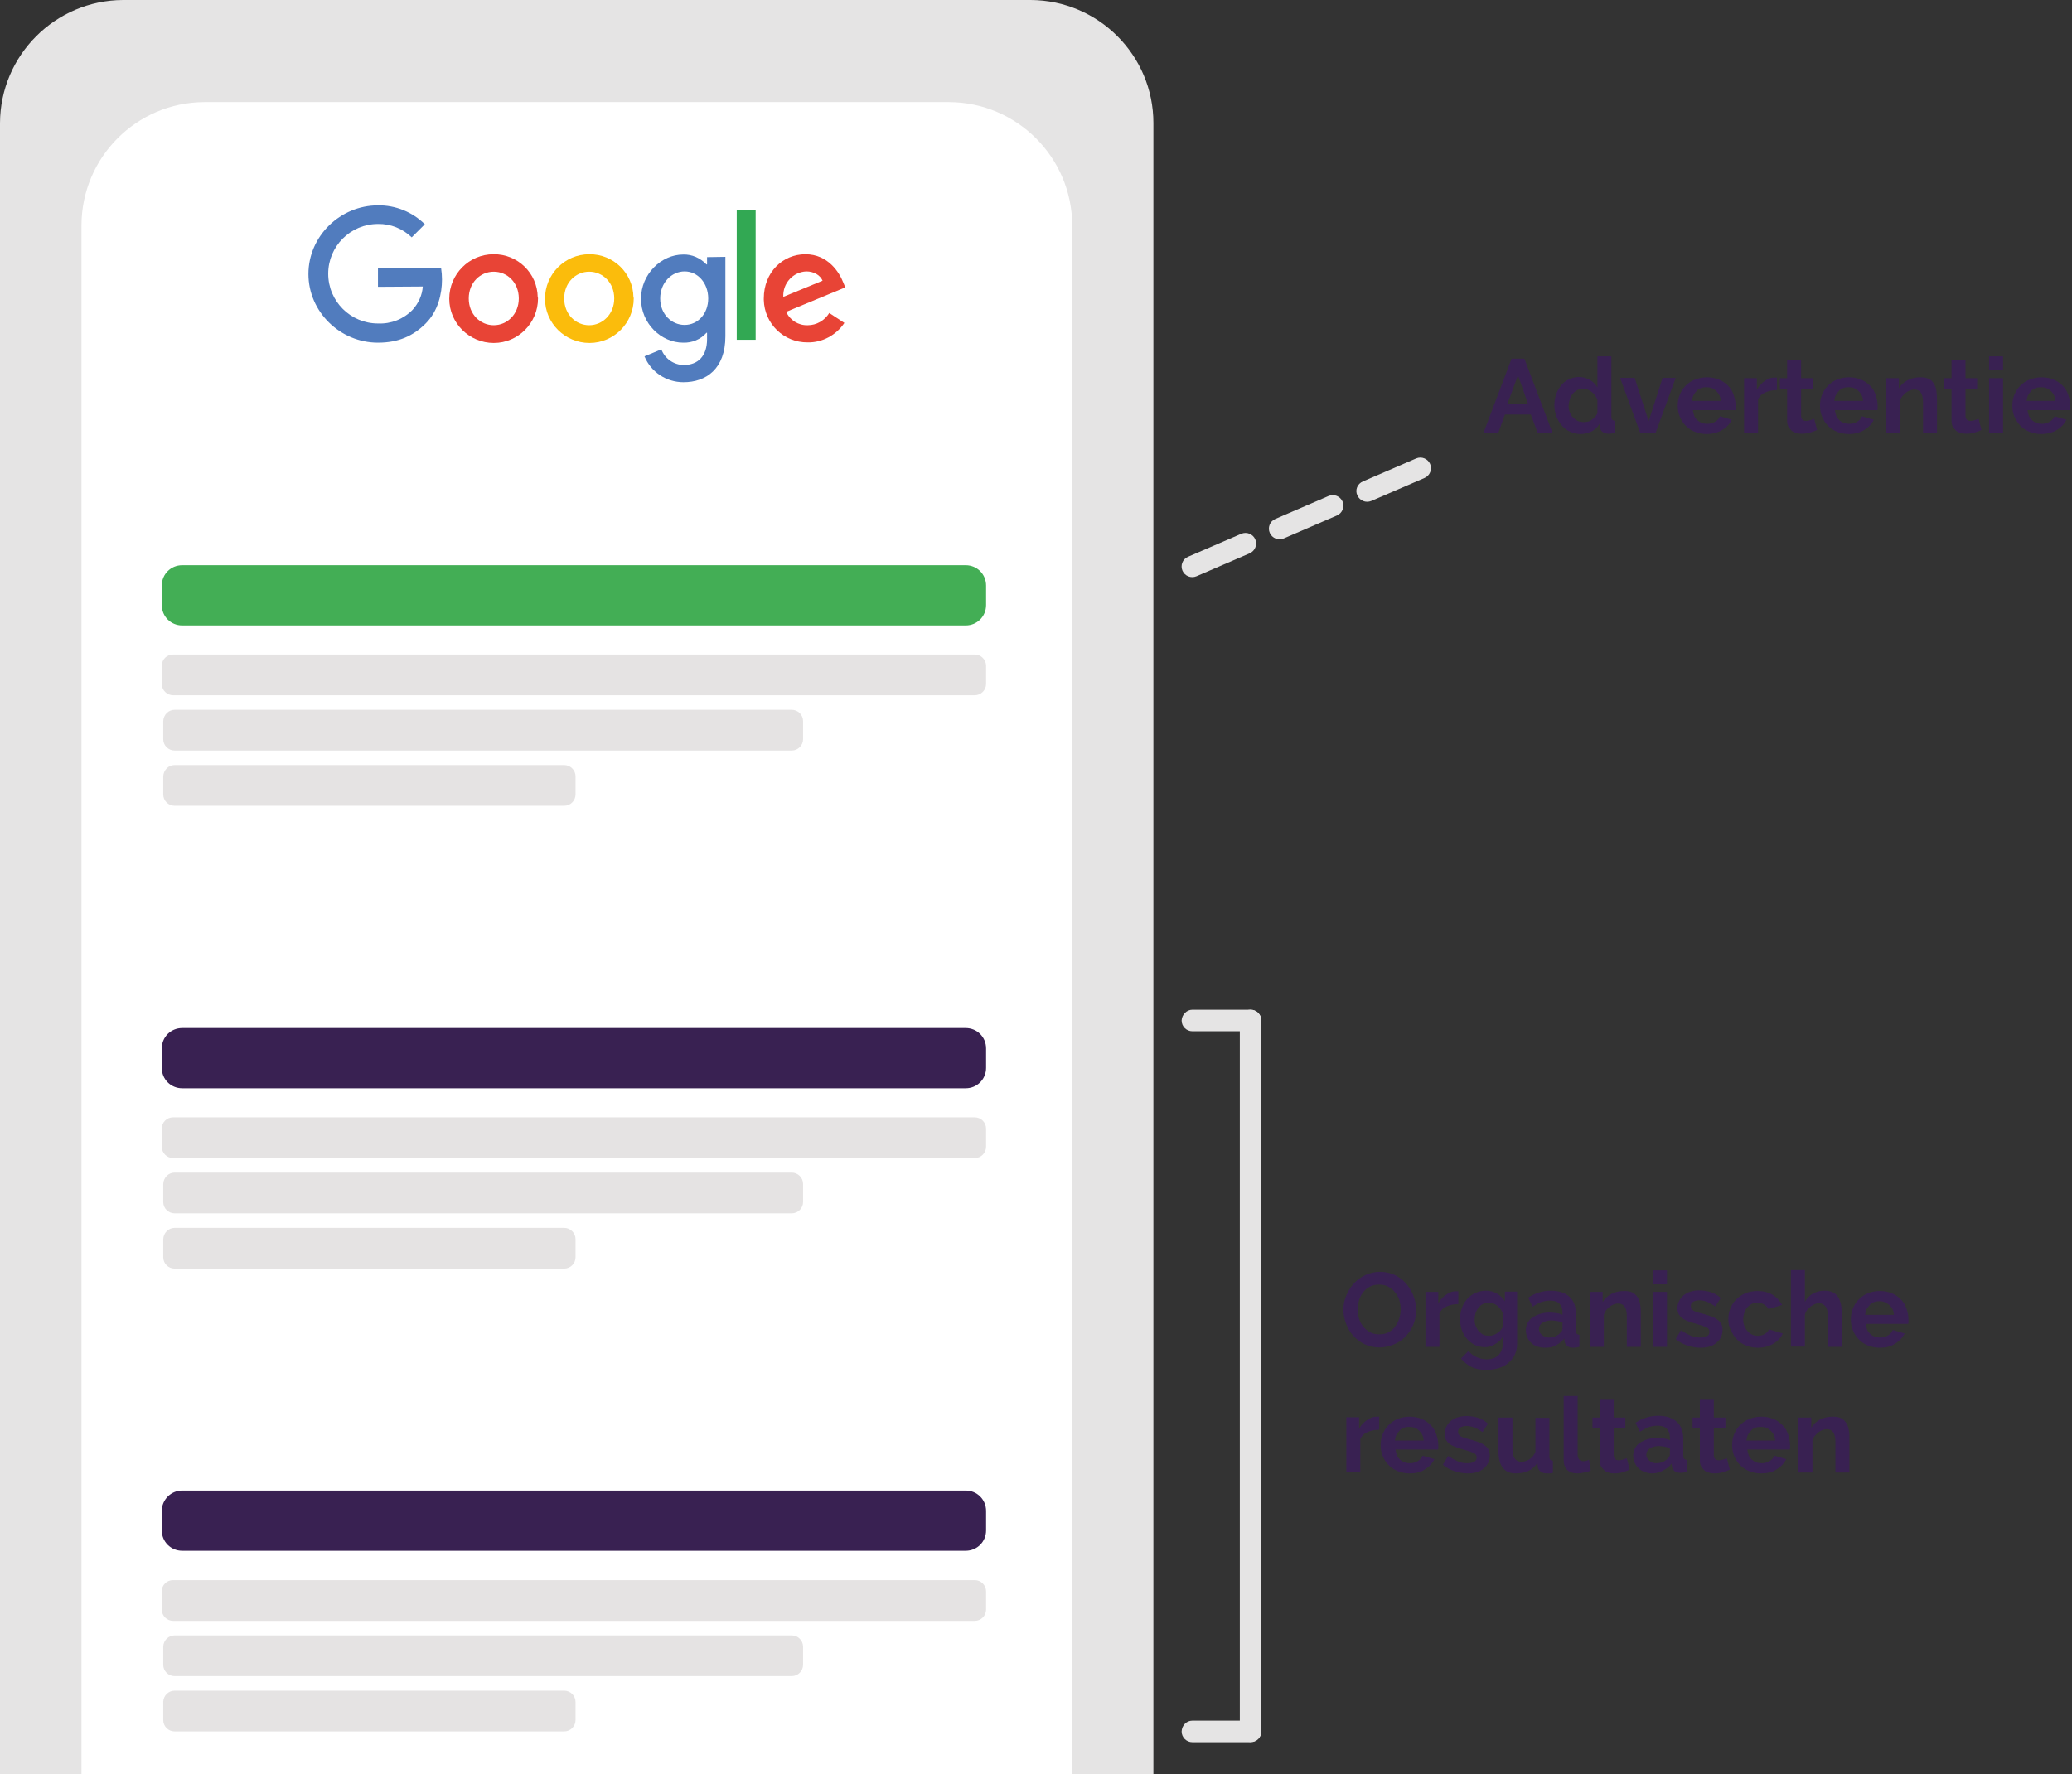
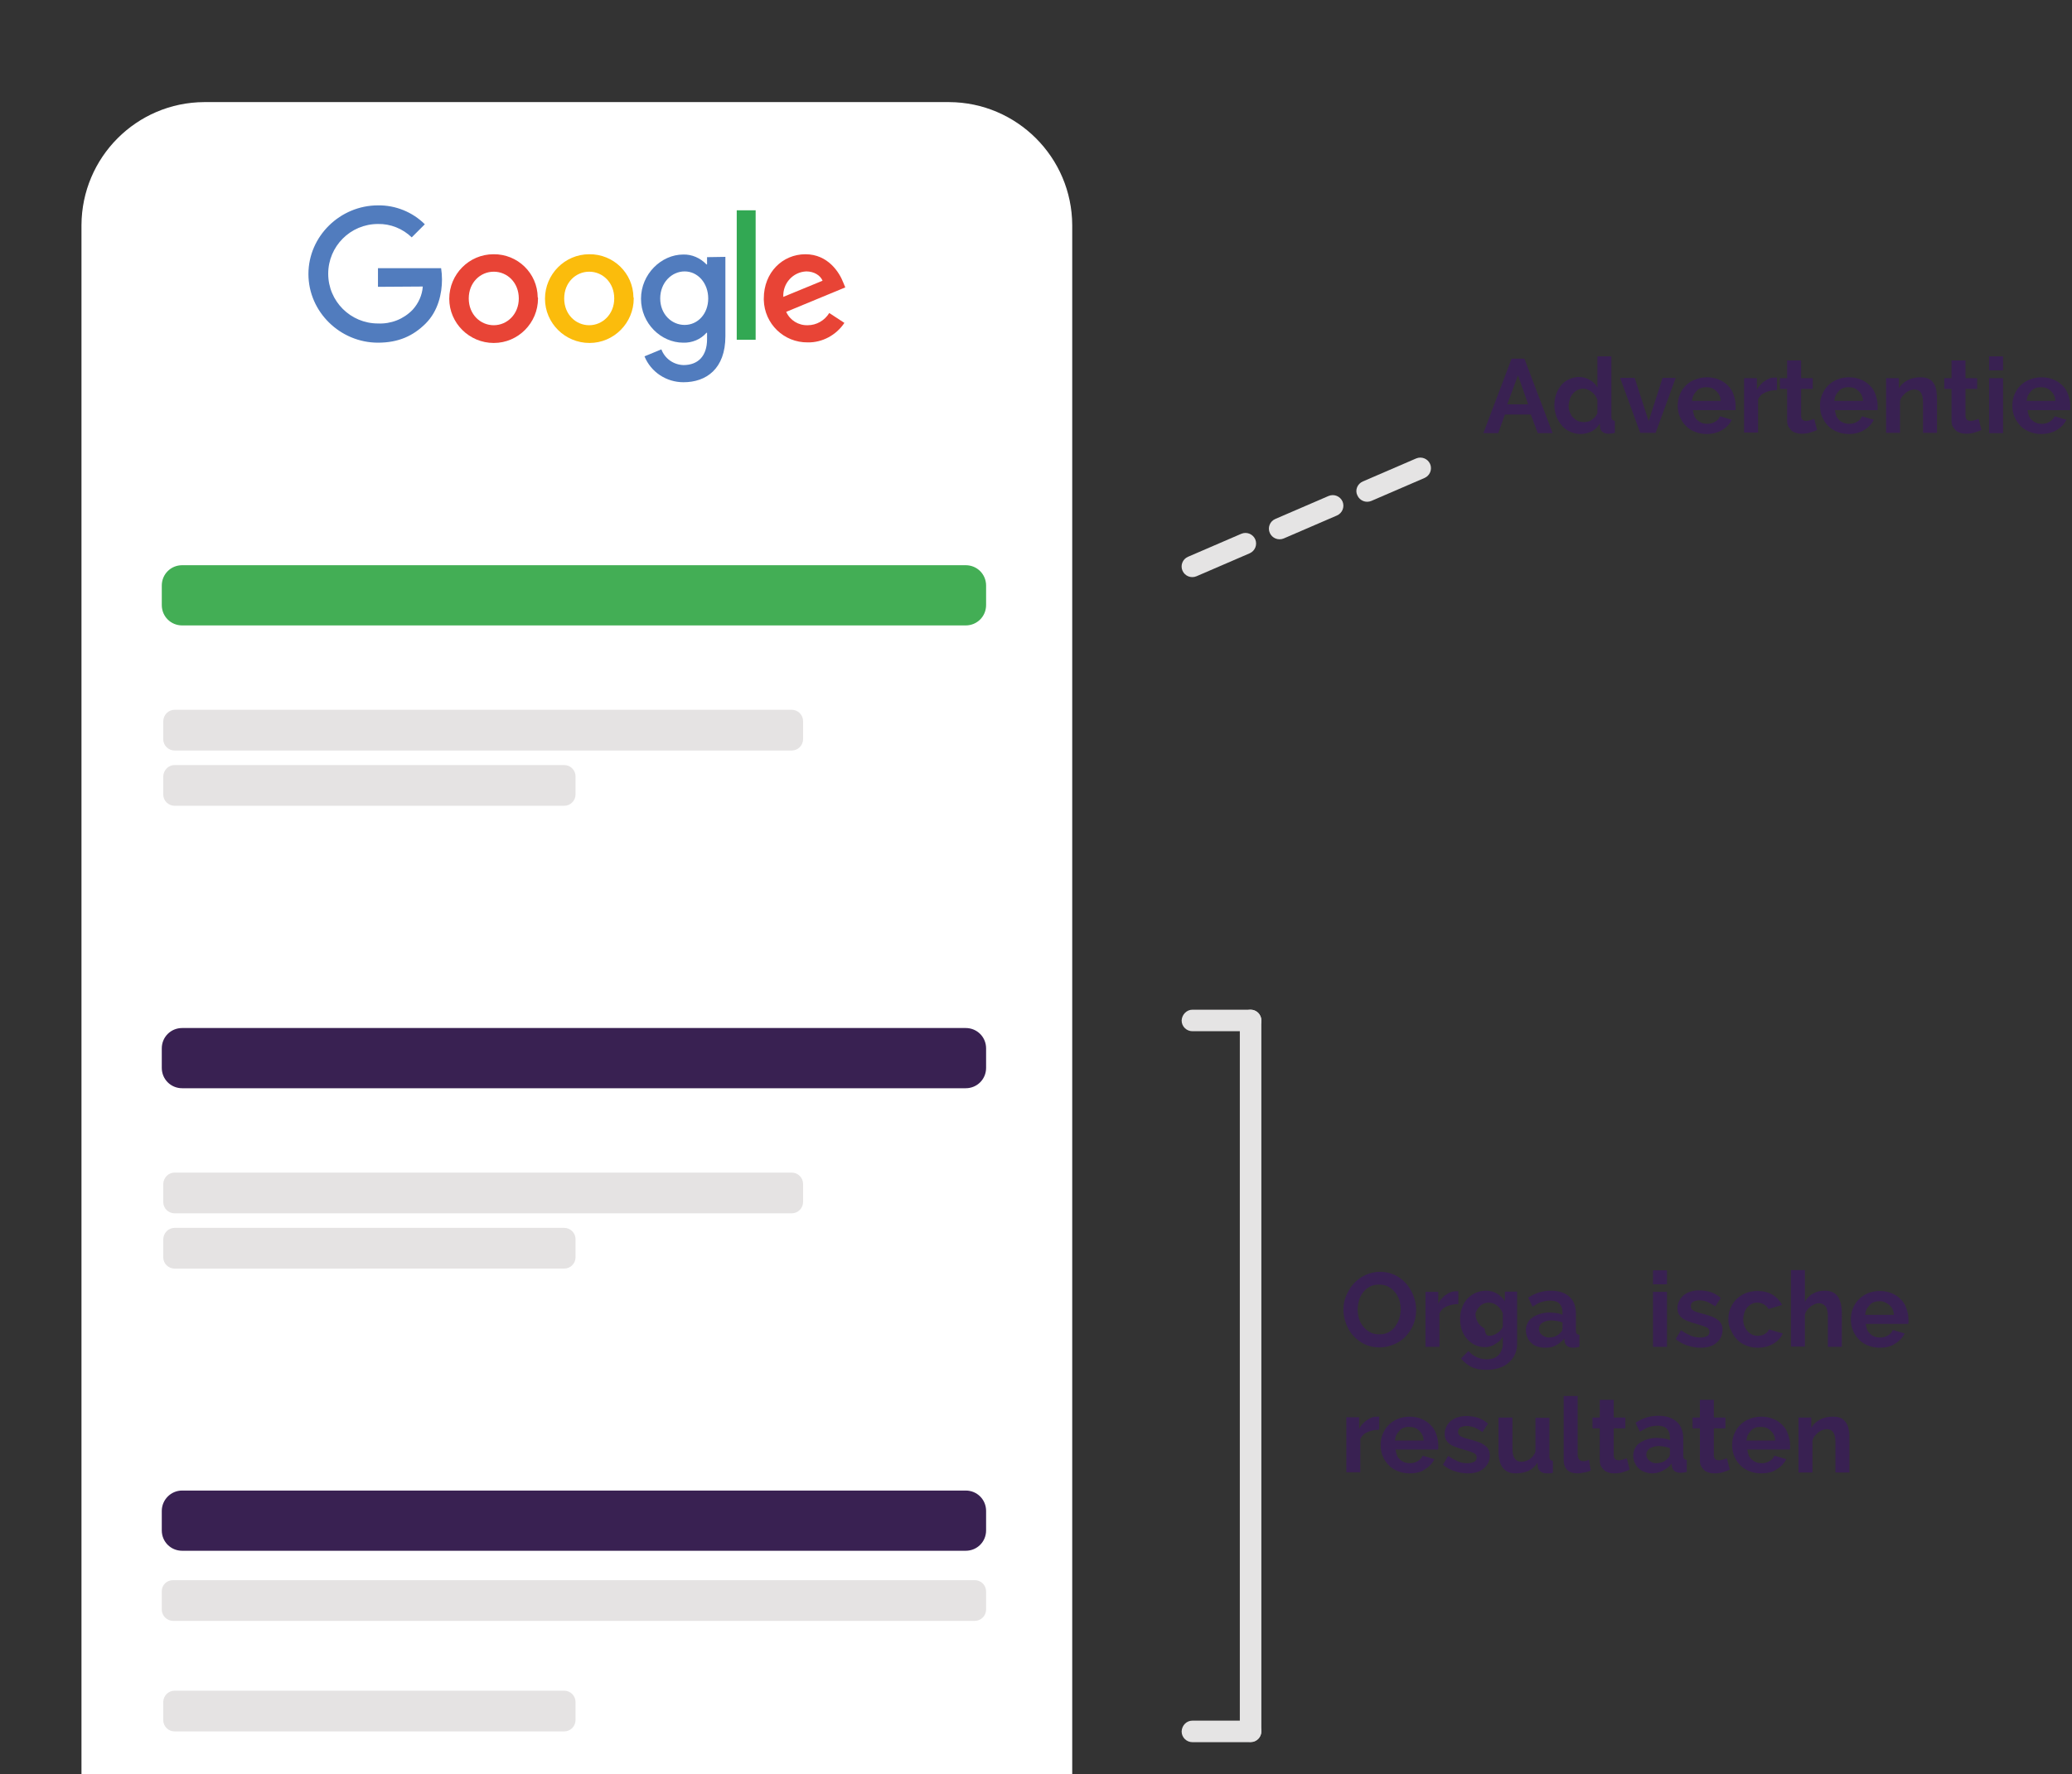
<svg xmlns="http://www.w3.org/2000/svg" version="1.1" id="Laag_1" x="0px" y="0px" viewBox="0 0 712.1 609.9" style="enable-background:new 0 0 712.1 609.9;" xml:space="preserve">
  <rect x="0" y="0" width="712.1" height="609.9" fill="#333333" stroke="none" />
  <style type="text/css">
	.st0{fill:#E5E4E4;}
	.st1{fill:#FFFFFF;}
	.st2{fill:#E84436;}
	.st3{fill:#FBBC0C;}
	.st4{fill:#517CBE;}
	.st5{fill:#32A853;}
	.st6{fill:#43AE55;}
	.st7{fill:#E5E3E3;}
	.st8{enable-background:new    ;}
	.st9{fill:#392152;}
</style>
  <title>visual-sea</title>
-   <path class="st0" d="M396.4,609.9V42.3C396.4,19,377.5,0.1,354.2,0H42.3C19,0.1,0.1,19,0,42.3v567.6" />
  <path class="st1" d="M368.5,609.9V77.4c-0.1-23.3-19-42.2-42.3-42.3h-256c-23.3,0.1-42.1,19-42.2,42.3v532.5" />
  <path class="st2" d="M184.9,102.6c0,8.4-6.8,15.3-15.2,15.3c-8.4,0-15.3-6.8-15.3-15.2c0-8.4,6.8-15.3,15.2-15.3c0,0,0,0,0,0  c8.3-0.1,15.1,6.5,15.2,14.8C184.9,102.3,184.9,102.4,184.9,102.6z M178.3,102.6c0-5.5-4-9.2-8.6-9.2s-8.6,3.7-8.6,9.2  s4,9.2,8.6,9.2S178.3,108,178.3,102.6z" />
  <path class="st3" d="M217.8,102.6c0,8.4-6.8,15.3-15.2,15.3c-8.4,0-15.3-6.8-15.3-15.2c0-8.4,6.8-15.3,15.2-15.3c0,0,0,0,0,0  c8.3-0.1,15.1,6.5,15.2,14.8C217.8,102.3,217.8,102.4,217.8,102.6z M211.1,102.6c0-5.5-4-9.2-8.6-9.2s-8.6,3.7-8.6,9.2  s4,9.2,8.6,9.2S211.1,108,211.1,102.6z" />
  <path class="st4" d="M249.3,88.3v27.3c0,11.2-6.6,15.8-14.4,15.8c-5.9,0-11.2-3.5-13.4-8.9l5.8-2.4c1.2,3.2,4.2,5.3,7.6,5.4  c5,0,8.1-3.1,8.1-8.9v-2.2h-0.2c-2,2.3-5,3.5-8,3.4c-7.6,0-14.5-6.6-14.5-15.1s7-15.2,14.5-15.2c3-0.1,5.9,1.2,8,3.4h0.2v-2.5  L249.3,88.3L249.3,88.3z M243.4,102.6c0-5.3-3.6-9.3-8.1-9.3s-8.4,3.9-8.4,9.3s3.9,9.1,8.4,9.1S243.4,107.9,243.4,102.6z" />
  <path class="st5" d="M259.7,72.3v44.5h-6.5V72.3H259.7z" />
  <path class="st2" d="M285,107.6l5.2,3.4c-2.8,4.2-7.6,6.8-12.6,6.7c-8.2,0.1-14.9-6.4-15.1-14.6c0-0.2,0-0.4,0-0.5  c0-9,6.5-15.2,14.3-15.2s11.7,6.3,13,9.7l0.7,1.7l-20.3,8.4c1.3,2.9,4.2,4.7,7.4,4.6C280.6,111.8,283.4,110.2,285,107.6L285,107.6z   M269.1,102.1l13.6-5.6c-0.8-1.9-3-3.2-5.6-3.2c-4.6,0.2-8.1,4.1-7.9,8.7C269.1,102,269.1,102.1,269.1,102.1L269.1,102.1z" />
  <path class="st4" d="M129.9,98.6v-6.4h21.7c0.2,1.3,0.3,2.6,0.3,3.9c0,4.8-1.3,10.8-5.6,15.1s-9.4,6.6-16.4,6.6  c-13,0-23.9-10.6-23.9-23.6s10.9-23.6,23.9-23.6c6-0.1,11.9,2.3,16.1,6.5l-4.5,4.5c-3.1-3-7.3-4.7-11.6-4.6  c-9.5,0-17.1,7.7-17.1,17.1c0,9.5,7.7,17.1,17.1,17.1c4.5,0.2,8.8-1.5,11.9-4.7c2-2.2,3.3-5,3.5-8L129.9,98.6z" />
  <path class="st6" d="M62.6,194.3h269.3c3.9,0,7,3.1,7,7v6.7c0,3.9-3.1,7-7,7H62.6c-3.9,0-7-3.1-7-7v-6.7  C55.6,197.4,58.7,194.3,62.6,194.3z" />
-   <path class="st7" d="M59.5,225H335c2.1,0,3.9,1.7,3.9,3.9v6.2c0,2.1-1.7,3.9-3.9,3.9H59.5c-2.1,0-3.9-1.7-3.9-3.9v-6.2  C55.6,226.7,57.3,225,59.5,225z" />
  <path class="st7" d="M60,244h212.1c2.1,0,3.9,1.7,3.9,3.9v6.2c0,2.1-1.7,3.9-3.9,3.9H60c-2.1,0-3.9-1.7-3.9-3.9v-6.2  C56.2,245.7,57.9,244,60,244z" />
  <path class="st7" d="M60,263h133.9c2.1,0,3.9,1.7,3.9,3.9v6.2c0,2.1-1.7,3.9-3.9,3.9H60c-2.1,0-3.9-1.7-3.9-3.9v-6.2  C56.2,264.7,57.9,263,60,263z" />
  <path class="st0" d="M408.3,191.4l18.3-7.9c1.9-0.8,4,0.1,4.8,1.9v0c0.8,1.9-0.1,4-1.9,4.8l-18.3,7.9c-1.9,0.8-4-0.1-4.8-1.9v0  C405.6,194.4,406.4,192.2,408.3,191.4z" />
  <path class="st0" d="M438.3,178.4l18.3-7.9c1.9-0.8,4,0.1,4.8,1.9l0,0c0.8,1.9-0.1,4-1.9,4.8l-18.3,7.9c-1.9,0.8-4-0.1-4.8-1.9v0  C435.6,181.4,436.4,179.2,438.3,178.4z" />
  <path class="st0" d="M468.4,165.5l18.3-7.9c1.9-0.8,4,0.1,4.8,1.9l0,0c0.8,1.9-0.1,4-1.9,4.8l-18.3,7.9c-1.9,0.8-4-0.1-4.8-1.9v0  C465.6,168.5,466.5,166.3,468.4,165.5z" />
  <g class="st8">
    <path class="st9" d="M519.5,123.3h4.4l9.7,25.6h-5.1l-2.4-6.4h-8.9l-2.3,6.4h-5.1L519.5,123.3z M525.2,139l-3.5-10l-3.7,10H525.2z" />
  </g>
  <g class="st8">
    <path class="st9" d="M543.2,149.2c-1.3,0-2.5-0.3-3.6-0.8c-1.1-0.5-2.1-1.2-2.8-2.1c-0.8-0.9-1.4-1.9-1.9-3.1   c-0.4-1.2-0.7-2.5-0.7-3.8c0-1.4,0.2-2.6,0.6-3.8s1-2.2,1.7-3.1s1.6-1.6,2.7-2.1s2.2-0.8,3.4-0.8c1.4,0,2.6,0.3,3.8,1   s2,1.5,2.6,2.6v-10.7h4.8v20.7c0,0.5,0.1,0.9,0.3,1.1s0.5,0.3,0.9,0.4v4.1c-0.8,0.2-1.5,0.3-2.1,0.3c-0.9,0-1.6-0.2-2.1-0.6   c-0.6-0.4-0.9-1-0.9-1.7l-0.1-1.2c-0.7,1.2-1.6,2.1-2.8,2.7C545.8,148.9,544.5,149.2,543.2,149.2z M544.5,145.1   c0.5,0,0.9-0.1,1.4-0.2s0.9-0.4,1.3-0.7c0.4-0.3,0.8-0.6,1.1-1c0.3-0.4,0.6-0.8,0.7-1.3v-4.5c-0.2-0.5-0.5-1-0.8-1.5   c-0.3-0.4-0.7-0.8-1.2-1.2c-0.4-0.3-0.9-0.6-1.4-0.8c-0.5-0.2-1-0.3-1.5-0.3c-0.7,0-1.4,0.2-2,0.5c-0.6,0.3-1.1,0.7-1.6,1.3   c-0.4,0.5-0.8,1.2-1,1.9c-0.2,0.7-0.4,1.4-0.4,2.2c0,0.8,0.1,1.5,0.4,2.2c0.3,0.7,0.6,1.3,1.1,1.8c0.5,0.5,1,0.9,1.6,1.2   S543.7,145.1,544.5,145.1z" />
  </g>
  <g class="st8">
    <path class="st9" d="M563.7,148.8l-6.9-18.9h5l4.8,14.9l4.8-14.9h4.5l-6.9,18.9H563.7z" />
  </g>
  <g class="st8">
    <path class="st9" d="M586.5,149.2c-1.5,0-2.9-0.3-4.1-0.8c-1.2-0.5-2.3-1.2-3.1-2.1c-0.9-0.9-1.5-1.9-2-3.1   c-0.5-1.2-0.7-2.4-0.7-3.7c0-1.3,0.2-2.6,0.7-3.8c0.5-1.2,1.1-2.2,2-3.1c0.9-0.9,1.9-1.6,3.2-2.1c1.2-0.5,2.6-0.8,4.2-0.8   c1.5,0,2.9,0.3,4.1,0.8c1.2,0.5,2.2,1.2,3.1,2.1c0.9,0.9,1.5,1.9,1.9,3.1c0.4,1.2,0.7,2.4,0.7,3.7c0,0.3,0,0.6,0,0.9   c0,0.3,0,0.5-0.1,0.7h-14.6c0.1,0.7,0.3,1.4,0.5,2s0.7,1.1,1.1,1.5c0.5,0.4,1,0.7,1.5,0.9s1.2,0.3,1.8,0.3c1,0,1.9-0.2,2.7-0.7   c0.9-0.5,1.4-1.1,1.7-1.9l4.1,1.2c-0.7,1.4-1.8,2.6-3.3,3.5C590.4,148.7,588.6,149.2,586.5,149.2z M591.4,137.8   c-0.1-1.4-0.6-2.5-1.6-3.4c-0.9-0.9-2-1.3-3.4-1.3c-0.6,0-1.3,0.1-1.8,0.3c-0.6,0.2-1.1,0.5-1.5,1c-0.4,0.4-0.8,0.9-1.1,1.5   c-0.3,0.6-0.4,1.2-0.5,1.9H591.4z" />
    <path class="st9" d="M610.6,134.1c-1.5,0-2.8,0.3-3.9,0.8c-1.2,0.5-2,1.3-2.5,2.4v11.4h-4.8V130h4.4v4c0.3-0.6,0.7-1.2,1.2-1.7   c0.5-0.5,0.9-1,1.5-1.3c0.5-0.4,1.1-0.7,1.6-0.9s1.1-0.3,1.6-0.3c0.3,0,0.5,0,0.6,0s0.3,0,0.4,0V134.1z" />
  </g>
  <g class="st8">
    <path class="st9" d="M624.5,147.8c-0.6,0.3-1.4,0.6-2.4,0.9c-0.9,0.3-1.9,0.4-3,0.4c-0.7,0-1.3-0.1-1.9-0.3   c-0.6-0.2-1.1-0.4-1.5-0.8c-0.4-0.4-0.8-0.9-1.1-1.4c-0.3-0.6-0.4-1.3-0.4-2.1v-10.8h-2.5V130h2.5v-6.1h4.8v6.1h4v3.7h-4v9.2   c0,0.7,0.2,1.1,0.5,1.4c0.3,0.3,0.8,0.4,1.3,0.4s1-0.1,1.5-0.3c0.5-0.2,0.9-0.3,1.2-0.4L624.5,147.8z" />
  </g>
  <g class="st8">
    <path class="st9" d="M635.4,149.2c-1.5,0-2.9-0.3-4.1-0.8s-2.3-1.2-3.1-2.1c-0.9-0.9-1.5-1.9-2-3.1c-0.5-1.2-0.7-2.4-0.7-3.7   c0-1.3,0.2-2.6,0.7-3.8c0.5-1.2,1.1-2.2,2-3.1s1.9-1.6,3.1-2.1c1.2-0.5,2.6-0.8,4.2-0.8s2.9,0.3,4.1,0.8c1.2,0.5,2.2,1.2,3.1,2.1   c0.9,0.9,1.5,1.9,1.9,3.1s0.7,2.4,0.7,3.7c0,0.3,0,0.6,0,0.9c0,0.3,0,0.5-0.1,0.7h-14.6c0.1,0.7,0.3,1.4,0.5,2s0.7,1.1,1.1,1.5   s1,0.7,1.5,0.9c0.6,0.2,1.2,0.3,1.8,0.3c1,0,1.9-0.2,2.7-0.7c0.9-0.5,1.4-1.1,1.7-1.9l4.1,1.2c-0.7,1.4-1.8,2.6-3.3,3.5   C639.3,148.7,637.5,149.2,635.4,149.2z M640.3,137.8c-0.1-1.4-0.6-2.5-1.6-3.4c-0.9-0.9-2-1.3-3.4-1.3c-0.6,0-1.3,0.1-1.8,0.3   c-0.6,0.2-1.1,0.5-1.5,1c-0.4,0.4-0.8,0.9-1.1,1.5c-0.3,0.6-0.4,1.2-0.5,1.9H640.3z" />
  </g>
  <g class="st8">
    <path class="st9" d="M665.7,148.8h-4.8v-10.6c0-1.5-0.3-2.6-0.8-3.3c-0.5-0.7-1.3-1-2.2-1c-0.5,0-1,0.1-1.5,0.3   c-0.5,0.2-1,0.5-1.4,0.8c-0.4,0.3-0.8,0.8-1.2,1.2c-0.4,0.5-0.6,1-0.8,1.6v11h-4.8V130h4.4v3.5c0.7-1.2,1.7-2.1,3-2.8   c1.3-0.7,2.8-1,4.5-1c1.2,0,2.1,0.2,2.9,0.6s1.3,1,1.7,1.7c0.4,0.7,0.7,1.5,0.8,2.4s0.2,1.8,0.2,2.7V148.8z" />
  </g>
  <g class="st8">
    <path class="st9" d="M681,147.8c-0.6,0.3-1.4,0.6-2.4,0.9s-1.9,0.4-3,0.4c-0.7,0-1.3-0.1-1.9-0.3c-0.6-0.2-1.1-0.4-1.5-0.8   c-0.4-0.4-0.8-0.9-1.1-1.4s-0.4-1.3-0.4-2.1v-10.8h-2.5V130h2.5v-6.1h4.8v6.1h4v3.7h-4v9.2c0,0.7,0.2,1.1,0.5,1.4   c0.3,0.3,0.8,0.4,1.3,0.4s1-0.1,1.5-0.3c0.5-0.2,0.9-0.3,1.2-0.4L681,147.8z" />
    <path class="st9" d="M683.6,127.3v-4.8h4.8v4.8H683.6z M683.6,148.8V130h4.8v18.9H683.6z" />
    <path class="st9" d="M701.5,149.2c-1.5,0-2.9-0.3-4.1-0.8c-1.2-0.5-2.3-1.2-3.1-2.1s-1.5-1.9-2-3.1c-0.5-1.2-0.7-2.4-0.7-3.7   c0-1.3,0.2-2.6,0.7-3.8c0.5-1.2,1.1-2.2,2-3.1c0.9-0.9,1.9-1.6,3.2-2.1c1.2-0.5,2.6-0.8,4.2-0.8c1.5,0,2.9,0.3,4.1,0.8   c1.2,0.5,2.2,1.2,3.1,2.1c0.9,0.9,1.5,1.9,1.9,3.1c0.4,1.2,0.7,2.4,0.7,3.7c0,0.3,0,0.6,0,0.9c0,0.3,0,0.5-0.1,0.7h-14.6   c0.1,0.7,0.3,1.4,0.5,2s0.7,1.1,1.1,1.5c0.5,0.4,1,0.7,1.5,0.9s1.2,0.3,1.8,0.3c1,0,1.9-0.2,2.7-0.7s1.4-1.1,1.7-1.9l4.1,1.2   c-0.7,1.4-1.8,2.6-3.3,3.5C705.4,148.7,703.6,149.2,701.5,149.2z M706.4,137.8c-0.1-1.4-0.6-2.5-1.6-3.4c-0.9-0.9-2-1.3-3.4-1.3   c-0.6,0-1.3,0.1-1.8,0.3c-0.6,0.2-1.1,0.5-1.5,1c-0.4,0.4-0.8,0.9-1.1,1.5c-0.3,0.6-0.4,1.2-0.5,1.9H706.4z" />
  </g>
  <path class="st9" d="M62.6,353.4h269.3c3.9,0,7,3.1,7,7v6.7c0,3.9-3.1,7-7,7H62.6c-3.9,0-7-3.1-7-7v-6.7  C55.6,356.5,58.7,353.4,62.6,353.4z" />
-   <path class="st7" d="M59.5,384.1H335c2.1,0,3.9,1.7,3.9,3.9v6.2c0,2.1-1.7,3.9-3.9,3.9H59.5c-2.1,0-3.9-1.7-3.9-3.9V388  C55.6,385.8,57.3,384.1,59.5,384.1z" />
  <path class="st7" d="M60,403.1h212.1c2.1,0,3.9,1.7,3.9,3.9v6.2c0,2.1-1.7,3.9-3.9,3.9H60c-2.1,0-3.9-1.7-3.9-3.9V407  C56.2,404.8,57.9,403.1,60,403.1z" />
  <path class="st7" d="M60,422.1h133.9c2.1,0,3.9,1.7,3.9,3.9v6.2c0,2.1-1.7,3.9-3.9,3.9H60c-2.1,0-3.9-1.7-3.9-3.9V426  C56.2,423.8,57.9,422.1,60,422.1z" />
  <path class="st0" d="M409.8,347.1h20c2,0,3.7,1.6,3.7,3.7l0,0c0,2-1.6,3.7-3.7,3.7h-20c-2,0-3.7-1.6-3.7-3.7l0,0  C406.2,348.8,407.8,347.1,409.8,347.1z" />
  <path class="st0" d="M409.8,591.5h20c2,0,3.7,1.6,3.7,3.7l0,0c0,2-1.6,3.7-3.7,3.7h-20c-2,0-3.7-1.6-3.7-3.7l0,0  C406.2,593.1,407.8,591.5,409.8,591.5z" />
  <path class="st0" d="M433.5,350.8v244.3c0,2-1.6,3.7-3.7,3.7l0,0c-2,0-3.7-1.6-3.7-3.7V350.8c0-2,1.6-3.7,3.7-3.7l0,0  C431.8,347.1,433.5,348.8,433.5,350.8z" />
  <g class="st8">
    <path class="st9" d="M474.1,463.2c-1.9,0-3.6-0.4-5.1-1.1s-2.8-1.7-3.9-2.9c-1.1-1.2-1.9-2.6-2.5-4.2s-0.9-3.2-0.9-4.8   c0-1.7,0.3-3.3,1-4.9s1.5-2.9,2.6-4.1c1.1-1.2,2.4-2.2,4-2.9c1.5-0.7,3.2-1.1,5-1.1c1.8,0,3.5,0.4,5.1,1.1c1.5,0.8,2.8,1.7,3.9,3   s1.9,2.6,2.5,4.2c0.6,1.6,0.9,3.1,0.9,4.8c0,1.7-0.3,3.3-0.9,4.9c-0.6,1.5-1.5,2.9-2.6,4.1c-1.1,1.2-2.4,2.1-4,2.8   C477.5,462.8,475.9,463.2,474.1,463.2z M466.6,450.2c0,1.1,0.2,2.2,0.5,3.2c0.3,1,0.8,1.9,1.5,2.7c0.6,0.8,1.4,1.4,2.3,1.9   c0.9,0.5,2,0.7,3.1,0.7c1.2,0,2.3-0.2,3.2-0.7c0.9-0.5,1.7-1.1,2.3-2s1.1-1.7,1.4-2.8c0.3-1,0.5-2.1,0.5-3.1c0-1.1-0.2-2.2-0.5-3.2   c-0.3-1-0.8-1.9-1.5-2.7c-0.6-0.8-1.4-1.4-2.3-1.9c-0.9-0.5-2-0.7-3.1-0.7c-1.2,0-2.3,0.2-3.2,0.7c-0.9,0.5-1.7,1.1-2.3,1.9   c-0.6,0.8-1.1,1.7-1.4,2.7S466.6,449.1,466.6,450.2z" />
  </g>
  <g class="st8">
    <path class="st9" d="M501.1,448.3c-1.5,0-2.8,0.3-3.9,0.8c-1.2,0.5-2,1.3-2.5,2.4V463h-4.8v-18.9h4.4v4c0.3-0.6,0.7-1.2,1.2-1.7   c0.5-0.5,0.9-1,1.5-1.3c0.5-0.4,1.1-0.7,1.6-0.9c0.5-0.2,1.1-0.3,1.6-0.3c0.3,0,0.5,0,0.6,0s0.3,0,0.4,0V448.3z" />
  </g>
  <g class="st8">
-     <path class="st9" d="M510.3,463.1c-1.3,0-2.4-0.3-3.5-0.8c-1-0.5-1.9-1.2-2.7-2.1c-0.8-0.9-1.3-1.9-1.7-3c-0.4-1.2-0.6-2.4-0.6-3.7   c0-1.4,0.2-2.6,0.6-3.8c0.4-1.2,1-2.2,1.8-3.1c0.8-0.9,1.7-1.6,2.8-2.1s2.3-0.8,3.6-0.8c1.5,0,2.7,0.3,3.9,1c1.1,0.7,2,1.5,2.7,2.6   v-3.3h4.2v18c0,1.4-0.3,2.6-0.8,3.7c-0.5,1.1-1.3,2-2.2,2.8c-0.9,0.8-2,1.4-3.3,1.8c-1.3,0.4-2.7,0.6-4.2,0.6c-2.1,0-3.8-0.3-5.2-1   c-1.4-0.7-2.6-1.7-3.6-2.9l2.6-2.6c0.7,0.9,1.6,1.6,2.7,2.1c1.1,0.5,2.3,0.8,3.5,0.8c0.7,0,1.5-0.1,2.1-0.3c0.7-0.2,1.3-0.5,1.8-1   c0.5-0.4,0.9-1,1.2-1.7s0.5-1.5,0.5-2.4v-2.4c-0.6,1.1-1.5,1.9-2.6,2.5C512.8,462.8,511.6,463.1,510.3,463.1z M511.9,459.2   c0.5,0,1-0.1,1.5-0.3c0.5-0.2,0.9-0.4,1.3-0.7c0.4-0.3,0.8-0.6,1.1-1c0.3-0.4,0.6-0.8,0.7-1.2v-4.5c-0.4-1.1-1.1-2-2-2.7   s-1.9-1-2.9-1c-0.7,0-1.4,0.2-2,0.5c-0.6,0.3-1.1,0.8-1.5,1.3c-0.4,0.5-0.8,1.2-1,1.9c-0.2,0.7-0.3,1.4-0.3,2.2   c0,0.8,0.1,1.5,0.4,2.2c0.3,0.7,0.6,1.3,1.1,1.8s1,0.9,1.6,1.2C510.5,459.1,511.2,459.2,511.9,459.2z" />
+     <path class="st9" d="M510.3,463.1c-1.3,0-2.4-0.3-3.5-0.8c-1-0.5-1.9-1.2-2.7-2.1c-0.8-0.9-1.3-1.9-1.7-3c-0.4-1.2-0.6-2.4-0.6-3.7   c0-1.4,0.2-2.6,0.6-3.8c0.4-1.2,1-2.2,1.8-3.1c0.8-0.9,1.7-1.6,2.8-2.1s2.3-0.8,3.6-0.8c1.5,0,2.7,0.3,3.9,1c1.1,0.7,2,1.5,2.7,2.6   v-3.3h4.2v18c0,1.4-0.3,2.6-0.8,3.7c-0.5,1.1-1.3,2-2.2,2.8c-0.9,0.8-2,1.4-3.3,1.8c-1.3,0.4-2.7,0.6-4.2,0.6c-2.1,0-3.8-0.3-5.2-1   c-1.4-0.7-2.6-1.7-3.6-2.9l2.6-2.6c0.7,0.9,1.6,1.6,2.7,2.1c1.1,0.5,2.3,0.8,3.5,0.8c0.7,0,1.5-0.1,2.1-0.3c0.7-0.2,1.3-0.5,1.8-1   c0.5-0.4,0.9-1,1.2-1.7s0.5-1.5,0.5-2.4v-2.4c-0.6,1.1-1.5,1.9-2.6,2.5C512.8,462.8,511.6,463.1,510.3,463.1z M511.9,459.2   c0.5,0,1-0.1,1.5-0.3c0.5-0.2,0.9-0.4,1.3-0.7c0.4-0.3,0.8-0.6,1.1-1c0.3-0.4,0.6-0.8,0.7-1.2v-4.5c-0.4-1.1-1.1-2-2-2.7   s-1.9-1-2.9-1c-0.7,0-1.4,0.2-2,0.5c-0.6,0.3-1.1,0.8-1.5,1.3c-0.4,0.5-0.8,1.2-1,1.9c0,0.8,0.1,1.5,0.4,2.2c0.3,0.7,0.6,1.3,1.1,1.8s1,0.9,1.6,1.2C510.5,459.1,511.2,459.2,511.9,459.2z" />
    <path class="st9" d="M530.9,463.3c-0.9,0-1.8-0.2-2.6-0.4c-0.8-0.3-1.5-0.7-2.1-1.3c-0.6-0.5-1-1.2-1.3-1.9   c-0.3-0.7-0.5-1.5-0.5-2.4c0-0.9,0.2-1.7,0.6-2.5c0.4-0.8,0.9-1.4,1.7-1.9c0.7-0.5,1.6-0.9,2.5-1.2c1-0.3,2.1-0.5,3.2-0.5   c0.8,0,1.7,0.1,2.5,0.2c0.8,0.1,1.5,0.3,2.1,0.6V451c0-1.2-0.4-2.2-1.1-2.9c-0.7-0.7-1.8-1-3.2-1c-1,0-2,0.2-3,0.5s-1.9,0.9-3,1.6   l-1.5-3.1c2.4-1.6,5-2.4,7.8-2.4c2.7,0,4.8,0.7,6.3,2s2.3,3.3,2.3,5.8v5.9c0,0.5,0.1,0.9,0.3,1.1c0.2,0.2,0.5,0.3,0.9,0.4v4.1   c-0.8,0.2-1.5,0.3-2.1,0.3c-0.9,0-1.6-0.2-2.1-0.6c-0.5-0.4-0.8-0.9-0.9-1.6l-0.1-1c-0.8,1.1-1.9,1.9-3.1,2.5   S532.2,463.3,530.9,463.3z M532.2,459.8c0.8,0,1.6-0.1,2.3-0.4c0.7-0.3,1.3-0.7,1.7-1.2c0.5-0.4,0.8-0.9,0.8-1.4v-2.2   c-0.6-0.2-1.2-0.4-1.9-0.5c-0.7-0.1-1.3-0.2-1.9-0.2c-1.2,0-2.3,0.3-3.1,0.8s-1.2,1.3-1.2,2.1c0,0.8,0.3,1.5,0.9,2   S531.3,459.8,532.2,459.8z" />
-     <path class="st9" d="M563.9,463h-4.8v-10.6c0-1.5-0.3-2.6-0.8-3.3c-0.5-0.7-1.3-1-2.2-1c-0.5,0-1,0.1-1.5,0.3s-1,0.5-1.4,0.8   s-0.8,0.8-1.2,1.2c-0.4,0.5-0.6,1-0.8,1.6v11h-4.8v-18.9h4.4v3.5c0.7-1.2,1.7-2.1,3-2.8c1.3-0.7,2.8-1,4.5-1c1.2,0,2.1,0.2,2.9,0.6   c0.7,0.4,1.3,1,1.7,1.7c0.4,0.7,0.7,1.5,0.8,2.4c0.2,0.9,0.2,1.8,0.2,2.7V463z" />
    <path class="st9" d="M568.1,441.5v-4.8h4.8v4.8H568.1z M568.1,463v-18.9h4.8V463H568.1z" />
    <path class="st9" d="M584.4,463.3c-1.6,0-3.1-0.3-4.6-0.8s-2.8-1.2-3.9-2.2l1.8-3c1.2,0.8,2.3,1.4,3.4,1.9c1.1,0.4,2.2,0.6,3.3,0.6   c1,0,1.7-0.2,2.3-0.5s0.8-0.9,0.8-1.5s-0.3-1.2-1-1.5c-0.6-0.3-1.7-0.7-3.2-1.1c-1.2-0.3-2.3-0.7-3.1-1c-0.9-0.3-1.6-0.7-2.1-1.1   c-0.5-0.4-0.9-0.9-1.2-1.4c-0.2-0.5-0.4-1.1-0.4-1.9c0-1,0.2-1.8,0.6-2.6c0.4-0.8,0.9-1.4,1.6-2c0.7-0.5,1.5-1,2.4-1.2   c0.9-0.3,1.9-0.4,2.9-0.4c1.4,0,2.7,0.2,4,0.6c1.2,0.4,2.4,1.1,3.4,2l-1.9,2.9c-1-0.7-1.9-1.2-2.8-1.6c-0.9-0.3-1.8-0.5-2.7-0.5   c-0.8,0-1.5,0.2-2.1,0.5s-0.8,0.9-0.8,1.6c0,0.3,0.1,0.6,0.2,0.8c0.1,0.2,0.3,0.4,0.6,0.6c0.3,0.2,0.7,0.3,1.1,0.5   c0.5,0.2,1,0.3,1.7,0.5c1.3,0.3,2.4,0.7,3.3,1s1.7,0.7,2.3,1.2c0.6,0.4,1,0.9,1.3,1.5c0.3,0.6,0.4,1.2,0.4,2c0,1.8-0.7,3.3-2.1,4.4   C588.6,462.8,586.8,463.3,584.4,463.3z" />
    <path class="st9" d="M594,453.5c0-1.3,0.2-2.6,0.7-3.7c0.5-1.2,1.1-2.2,2-3.1c0.9-0.9,1.9-1.6,3.1-2.1c1.2-0.5,2.6-0.8,4.1-0.8   c2.1,0,3.8,0.4,5.3,1.3c1.5,0.9,2.5,2.1,3.3,3.5l-4.7,1.4c-0.4-0.7-0.9-1.2-1.6-1.6c-0.7-0.4-1.4-0.6-2.2-0.6   c-0.7,0-1.3,0.1-1.9,0.4s-1.1,0.7-1.6,1.2c-0.4,0.5-0.8,1.1-1,1.8s-0.4,1.5-0.4,2.3s0.1,1.6,0.4,2.3c0.3,0.7,0.6,1.3,1.1,1.8   c0.4,0.5,1,0.9,1.6,1.2s1.2,0.4,1.9,0.4c0.9,0,1.7-0.2,2.4-0.6c0.7-0.4,1.2-1,1.5-1.6l4.7,1.4c-0.6,1.4-1.7,2.6-3.2,3.5   c-1.5,0.9-3.3,1.4-5.4,1.4c-1.5,0-2.9-0.3-4.1-0.8c-1.2-0.5-2.3-1.2-3.1-2.1c-0.9-0.9-1.5-1.9-2-3.1   C594.2,456.1,594,454.8,594,453.5z" />
    <path class="st9" d="M633,463h-4.8v-10.6c0-1.5-0.3-2.6-0.8-3.3c-0.6-0.7-1.3-1.1-2.3-1.1c-0.4,0-0.9,0.1-1.4,0.3   c-0.5,0.2-0.9,0.5-1.4,0.8c-0.4,0.3-0.8,0.8-1.2,1.2c-0.4,0.5-0.6,1-0.8,1.6v11h-4.8v-26.3h4.8v10.9c0.7-1.2,1.6-2.2,2.8-2.8   c1.2-0.7,2.5-1,3.9-1c1.2,0,2.2,0.2,3,0.6c0.8,0.4,1.4,1,1.8,1.7c0.4,0.7,0.7,1.5,0.9,2.4c0.2,0.9,0.3,1.8,0.3,2.7V463z" />
    <path class="st9" d="M646,463.3c-1.5,0-2.9-0.3-4.1-0.8s-2.3-1.2-3.1-2.1c-0.9-0.9-1.5-1.9-2-3.1c-0.5-1.2-0.7-2.4-0.7-3.7   c0-1.3,0.2-2.6,0.7-3.8c0.5-1.2,1.1-2.2,2-3.1s1.9-1.6,3.1-2.1s2.6-0.8,4.2-0.8s2.9,0.3,4.1,0.8s2.2,1.2,3.1,2.1   c0.9,0.9,1.5,1.9,1.9,3.1s0.7,2.4,0.7,3.7c0,0.3,0,0.6,0,0.9c0,0.3,0,0.5-0.1,0.7h-14.6c0.1,0.7,0.3,1.4,0.5,2s0.7,1.1,1.1,1.5   s1,0.7,1.5,0.9c0.6,0.2,1.2,0.3,1.8,0.3c1,0,1.9-0.2,2.7-0.7c0.9-0.5,1.4-1.1,1.7-1.9l4.1,1.2c-0.7,1.4-1.8,2.6-3.3,3.5   C649.9,462.9,648.1,463.3,646,463.3z M650.9,452c-0.1-1.4-0.6-2.6-1.6-3.4s-2-1.3-3.4-1.3c-0.6,0-1.3,0.1-1.8,0.3   c-0.6,0.2-1.1,0.5-1.5,1s-0.8,0.9-1.1,1.5c-0.3,0.6-0.4,1.2-0.5,1.9H650.9z" />
  </g>
  <g class="st8">
    <path class="st9" d="M473.9,491.5c-1.5,0-2.8,0.3-3.9,0.8c-1.2,0.5-2,1.3-2.5,2.4v11.4h-4.8v-18.9h4.4v4c0.3-0.6,0.7-1.2,1.2-1.7   c0.5-0.5,0.9-1,1.5-1.3c0.5-0.4,1.1-0.7,1.6-0.9s1.1-0.3,1.6-0.3c0.3,0,0.5,0,0.6,0s0.3,0,0.4,0V491.5z" />
  </g>
  <g class="st8">
    <path class="st9" d="M484.4,506.5c-1.5,0-2.9-0.3-4.1-0.8s-2.3-1.2-3.1-2.1c-0.9-0.9-1.5-1.9-2-3.1c-0.5-1.2-0.7-2.4-0.7-3.7   c0-1.3,0.2-2.6,0.7-3.8c0.5-1.2,1.1-2.2,2-3.1s1.9-1.6,3.1-2.1c1.2-0.5,2.6-0.8,4.2-0.8s2.9,0.3,4.1,0.8c1.2,0.5,2.2,1.2,3.1,2.1   c0.9,0.9,1.5,1.9,1.9,3.1s0.7,2.4,0.7,3.7c0,0.3,0,0.6,0,0.9c0,0.3,0,0.5-0.1,0.7h-14.6c0.1,0.7,0.3,1.4,0.5,2s0.7,1.1,1.1,1.5   s1,0.7,1.5,0.9c0.6,0.2,1.2,0.3,1.8,0.3c1,0,1.9-0.2,2.7-0.7c0.9-0.5,1.4-1.1,1.7-1.9l4.1,1.2c-0.7,1.4-1.8,2.6-3.3,3.5   C488.4,506.1,486.5,506.5,484.4,506.5z M489.3,495.2c-0.1-1.4-0.6-2.5-1.6-3.4c-0.9-0.9-2-1.3-3.4-1.3c-0.6,0-1.3,0.1-1.8,0.3   c-0.6,0.2-1.1,0.5-1.5,1c-0.4,0.4-0.8,0.9-1.1,1.5c-0.3,0.6-0.4,1.2-0.5,1.9H489.3z" />
    <path class="st9" d="M504.4,506.5c-1.6,0-3.1-0.3-4.6-0.8c-1.5-0.5-2.8-1.2-3.9-2.2l1.8-3c1.2,0.8,2.3,1.4,3.4,1.9s2.2,0.6,3.3,0.6   c1,0,1.7-0.2,2.3-0.5c0.6-0.4,0.8-0.9,0.8-1.5s-0.3-1.2-1-1.5c-0.6-0.3-1.7-0.7-3.2-1.1c-1.2-0.3-2.3-0.7-3.1-1   c-0.9-0.3-1.6-0.7-2.1-1.1c-0.5-0.4-0.9-0.9-1.2-1.4c-0.2-0.5-0.4-1.1-0.4-1.9c0-1,0.2-1.8,0.6-2.6c0.4-0.8,0.9-1.4,1.6-2   c0.7-0.5,1.5-1,2.4-1.2c0.9-0.3,1.9-0.4,2.9-0.4c1.4,0,2.7,0.2,4,0.6c1.2,0.4,2.4,1.1,3.4,2l-1.9,2.9c-1-0.7-1.9-1.2-2.8-1.6   c-0.9-0.3-1.8-0.5-2.7-0.5c-0.8,0-1.5,0.2-2.1,0.5c-0.6,0.3-0.8,0.9-0.8,1.6c0,0.3,0.1,0.6,0.2,0.8c0.1,0.2,0.3,0.4,0.6,0.6   c0.3,0.2,0.7,0.3,1.1,0.5s1,0.3,1.7,0.5c1.3,0.3,2.4,0.7,3.3,1c0.9,0.3,1.7,0.7,2.3,1.2c0.6,0.4,1,0.9,1.3,1.5   c0.3,0.6,0.4,1.2,0.4,2c0,1.8-0.7,3.3-2.1,4.4C508.6,506,506.7,506.5,504.4,506.5z" />
    <path class="st9" d="M520.9,506.5c-1.9,0-3.4-0.6-4.4-1.9s-1.5-3.1-1.5-5.5v-11.8h4.8v10.8c0,2.9,1,4.4,3.1,4.4   c0.9,0,1.8-0.3,2.7-0.8c0.9-0.6,1.6-1.4,2.1-2.6v-11.7h4.8v13.3c0,0.5,0.1,0.9,0.3,1.1c0.2,0.2,0.5,0.3,0.9,0.4v4.1   c-0.5,0.1-0.9,0.2-1.2,0.2c-0.3,0-0.6,0-0.9,0c-0.9,0-1.6-0.2-2.1-0.6c-0.5-0.4-0.9-0.9-1-1.6l-0.1-1.5c-0.8,1.3-1.9,2.3-3.2,2.9   C523.9,506.2,522.5,506.5,520.9,506.5z" />
    <path class="st9" d="M537.4,479.9h4.8v20.2c0,0.7,0.2,1.2,0.5,1.6s0.8,0.6,1.4,0.6c0.3,0,0.6,0,1-0.1c0.3-0.1,0.7-0.2,1-0.4   l0.6,3.7c-0.6,0.3-1.4,0.6-2.3,0.7c-0.9,0.2-1.6,0.3-2.3,0.3c-1.5,0-2.7-0.4-3.5-1.2c-0.8-0.8-1.2-1.9-1.2-3.4V479.9z" />
    <path class="st9" d="M560.1,505.2c-0.6,0.3-1.4,0.6-2.4,0.9c-0.9,0.3-1.9,0.4-3,0.4c-0.7,0-1.3-0.1-1.9-0.3   c-0.6-0.2-1.1-0.4-1.5-0.8c-0.4-0.4-0.8-0.9-1.1-1.4c-0.3-0.6-0.4-1.3-0.4-2.1V491h-2.5v-3.7h2.5v-6.1h4.8v6.1h4v3.7h-4v9.2   c0,0.7,0.2,1.1,0.5,1.4c0.3,0.3,0.8,0.4,1.3,0.4s1-0.1,1.5-0.3c0.5-0.2,0.9-0.3,1.2-0.4L560.1,505.2z" />
  </g>
  <g class="st8">
    <path class="st9" d="M567.8,506.5c-0.9,0-1.8-0.2-2.6-0.5s-1.5-0.7-2.1-1.3s-1-1.2-1.3-1.9c-0.3-0.7-0.5-1.5-0.5-2.4   c0-0.9,0.2-1.7,0.6-2.5c0.4-0.8,0.9-1.4,1.7-1.9c0.7-0.5,1.6-0.9,2.5-1.2c1-0.3,2.1-0.5,3.2-0.5c0.8,0,1.7,0.1,2.5,0.2   c0.8,0.1,1.5,0.3,2.1,0.6v-1.1c0-1.2-0.4-2.2-1.1-2.9c-0.7-0.7-1.8-1-3.2-1c-1,0-2,0.2-3,0.5c-1,0.4-1.9,0.9-3,1.6l-1.5-3.1   c2.4-1.6,5-2.4,7.8-2.4c2.7,0,4.8,0.7,6.3,2s2.3,3.3,2.3,5.8v5.9c0,0.5,0.1,0.9,0.3,1.1c0.2,0.2,0.5,0.3,0.9,0.4v4.1   c-0.8,0.2-1.5,0.3-2.1,0.3c-0.9,0-1.6-0.2-2.1-0.6c-0.5-0.4-0.8-0.9-0.9-1.6l-0.1-1c-0.8,1.1-1.9,1.9-3.1,2.5   S569.1,506.5,567.8,506.5z M569.1,503c0.8,0,1.6-0.1,2.3-0.4c0.7-0.3,1.3-0.7,1.7-1.2c0.5-0.4,0.8-0.9,0.8-1.4v-2.2   c-0.6-0.2-1.2-0.4-1.9-0.5s-1.3-0.2-1.9-0.2c-1.2,0-2.3,0.3-3.1,0.8c-0.8,0.6-1.2,1.3-1.2,2.1c0,0.8,0.3,1.5,0.9,2   C567.5,502.7,568.2,503,569.1,503z" />
  </g>
  <g class="st8">
    <path class="st9" d="M594.5,505.2c-0.6,0.3-1.4,0.6-2.4,0.9c-0.9,0.3-1.9,0.4-3,0.4c-0.7,0-1.3-0.1-1.9-0.3   c-0.6-0.2-1.1-0.4-1.5-0.8c-0.4-0.4-0.8-0.9-1.1-1.4c-0.3-0.6-0.4-1.3-0.4-2.1V491h-2.5v-3.7h2.5v-6.1h4.8v6.1h4v3.7h-4v9.2   c0,0.7,0.2,1.1,0.5,1.4c0.3,0.3,0.8,0.4,1.3,0.4s1-0.1,1.5-0.3c0.5-0.2,0.9-0.3,1.2-0.4L594.5,505.2z" />
  </g>
  <g class="st8">
    <path class="st9" d="M605.2,506.5c-1.5,0-2.9-0.3-4.1-0.8c-1.2-0.5-2.3-1.2-3.1-2.1c-0.9-0.9-1.5-1.9-2-3.1   c-0.5-1.2-0.7-2.4-0.7-3.7c0-1.3,0.2-2.6,0.7-3.8c0.5-1.2,1.1-2.2,2-3.1c0.9-0.9,1.9-1.6,3.2-2.1c1.2-0.5,2.6-0.8,4.2-0.8   c1.5,0,2.9,0.3,4.1,0.8c1.2,0.5,2.2,1.2,3.1,2.1c0.9,0.9,1.5,1.9,1.9,3.1c0.4,1.2,0.7,2.4,0.7,3.7c0,0.3,0,0.6,0,0.9   c0,0.3,0,0.5-0.1,0.7h-14.6c0.1,0.7,0.3,1.4,0.5,2s0.7,1.1,1.1,1.5c0.5,0.4,1,0.7,1.5,0.9s1.2,0.3,1.8,0.3c1,0,1.9-0.2,2.7-0.7   c0.9-0.5,1.4-1.1,1.7-1.9l4.1,1.2c-0.7,1.4-1.8,2.6-3.3,3.5C609.2,506.1,607.4,506.5,605.2,506.5z M610.1,495.2   c-0.1-1.4-0.6-2.5-1.6-3.4c-0.9-0.9-2-1.3-3.4-1.3c-0.6,0-1.3,0.1-1.8,0.3c-0.6,0.2-1.1,0.5-1.5,1c-0.4,0.4-0.8,0.9-1.1,1.5   c-0.3,0.6-0.4,1.2-0.5,1.9H610.1z" />
    <path class="st9" d="M635.6,506.2h-4.8v-10.6c0-1.5-0.3-2.6-0.8-3.3c-0.5-0.7-1.3-1-2.2-1c-0.5,0-1,0.1-1.5,0.3   c-0.5,0.2-1,0.5-1.4,0.8s-0.8,0.8-1.2,1.2c-0.4,0.5-0.6,1-0.8,1.6v11h-4.8v-18.9h4.4v3.5c0.7-1.2,1.7-2.1,3-2.8   c1.3-0.7,2.8-1,4.5-1c1.2,0,2.1,0.2,2.9,0.6c0.7,0.4,1.3,1,1.7,1.7s0.7,1.5,0.8,2.4c0.2,0.9,0.2,1.8,0.2,2.7V506.2z" />
  </g>
  <path class="st9" d="M62.6,512.4h269.3c3.9,0,7,3.1,7,7v6.7c0,3.9-3.1,7-7,7H62.6c-3.9,0-7-3.1-7-7v-6.7  C55.6,515.6,58.7,512.4,62.6,512.4z" />
  <path class="st7" d="M59.5,543.2H335c2.1,0,3.9,1.7,3.9,3.9v6.2c0,2.1-1.7,3.9-3.9,3.9H59.5c-2.1,0-3.9-1.7-3.9-3.9V547  C55.6,544.9,57.3,543.2,59.5,543.2z" />
-   <path class="st7" d="M60,562.2h212.1c2.1,0,3.9,1.7,3.9,3.9v6.2c0,2.1-1.7,3.9-3.9,3.9H60c-2.1,0-3.9-1.7-3.9-3.9V566  C56.2,563.9,57.9,562.2,60,562.2z" />
  <path class="st7" d="M60,581.2h133.9c2.1,0,3.9,1.7,3.9,3.9v6.2c0,2.1-1.7,3.9-3.9,3.9H60c-2.1,0-3.9-1.7-3.9-3.9V585  C56.2,582.9,57.9,581.2,60,581.2z" />
</svg>